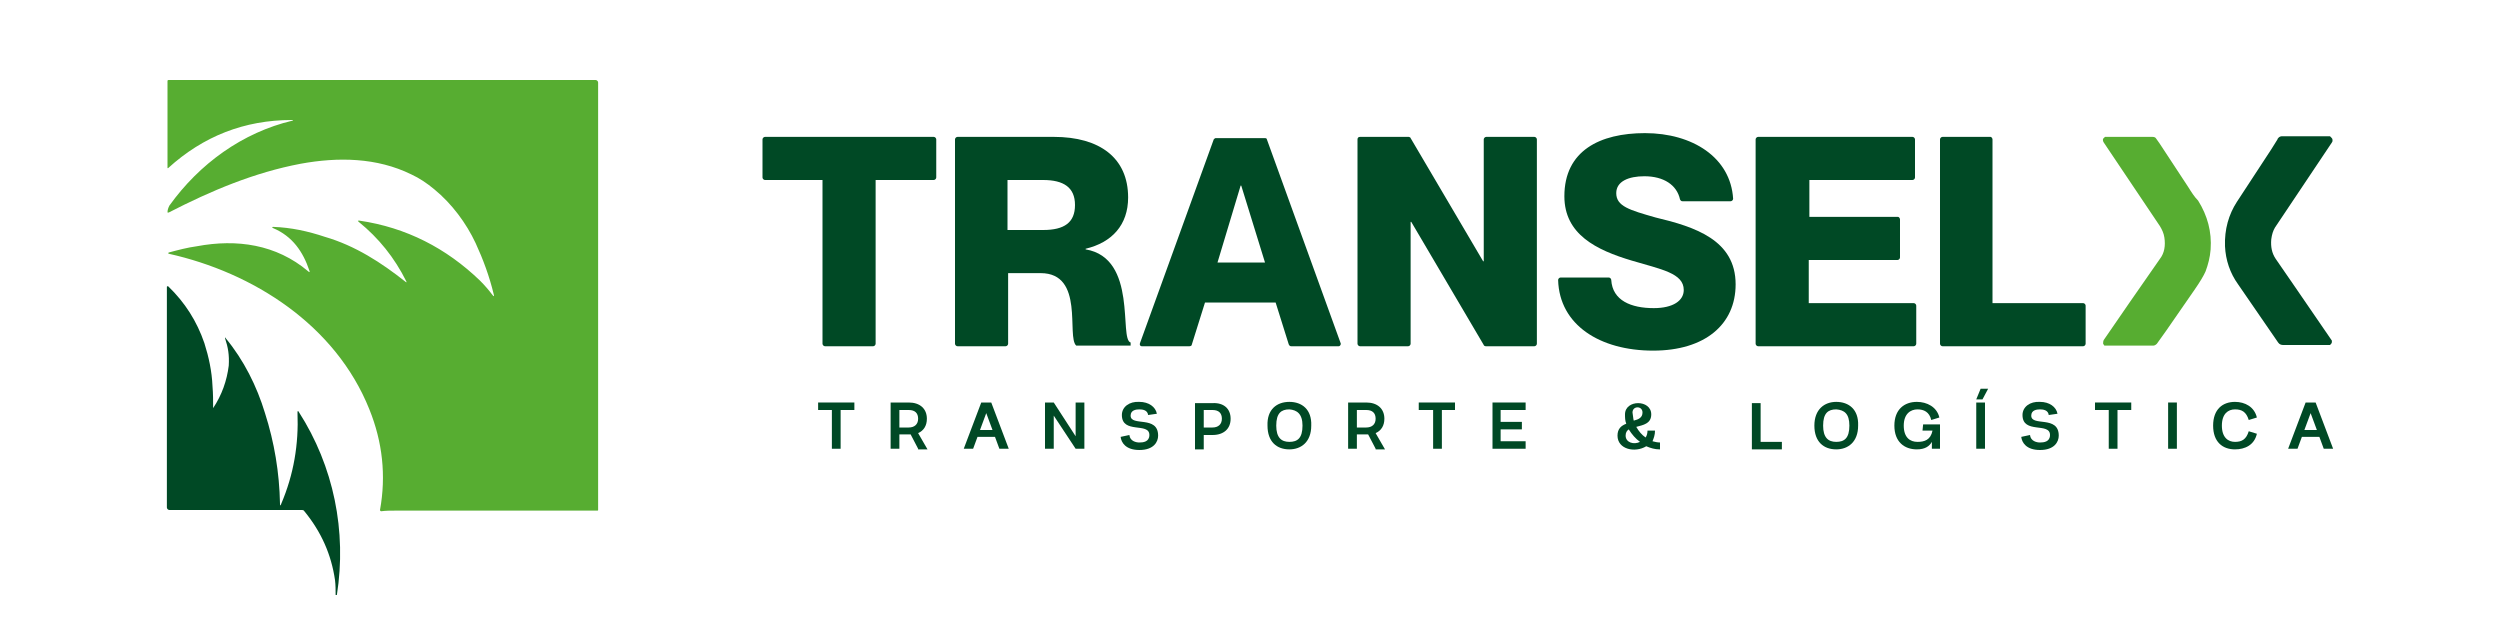
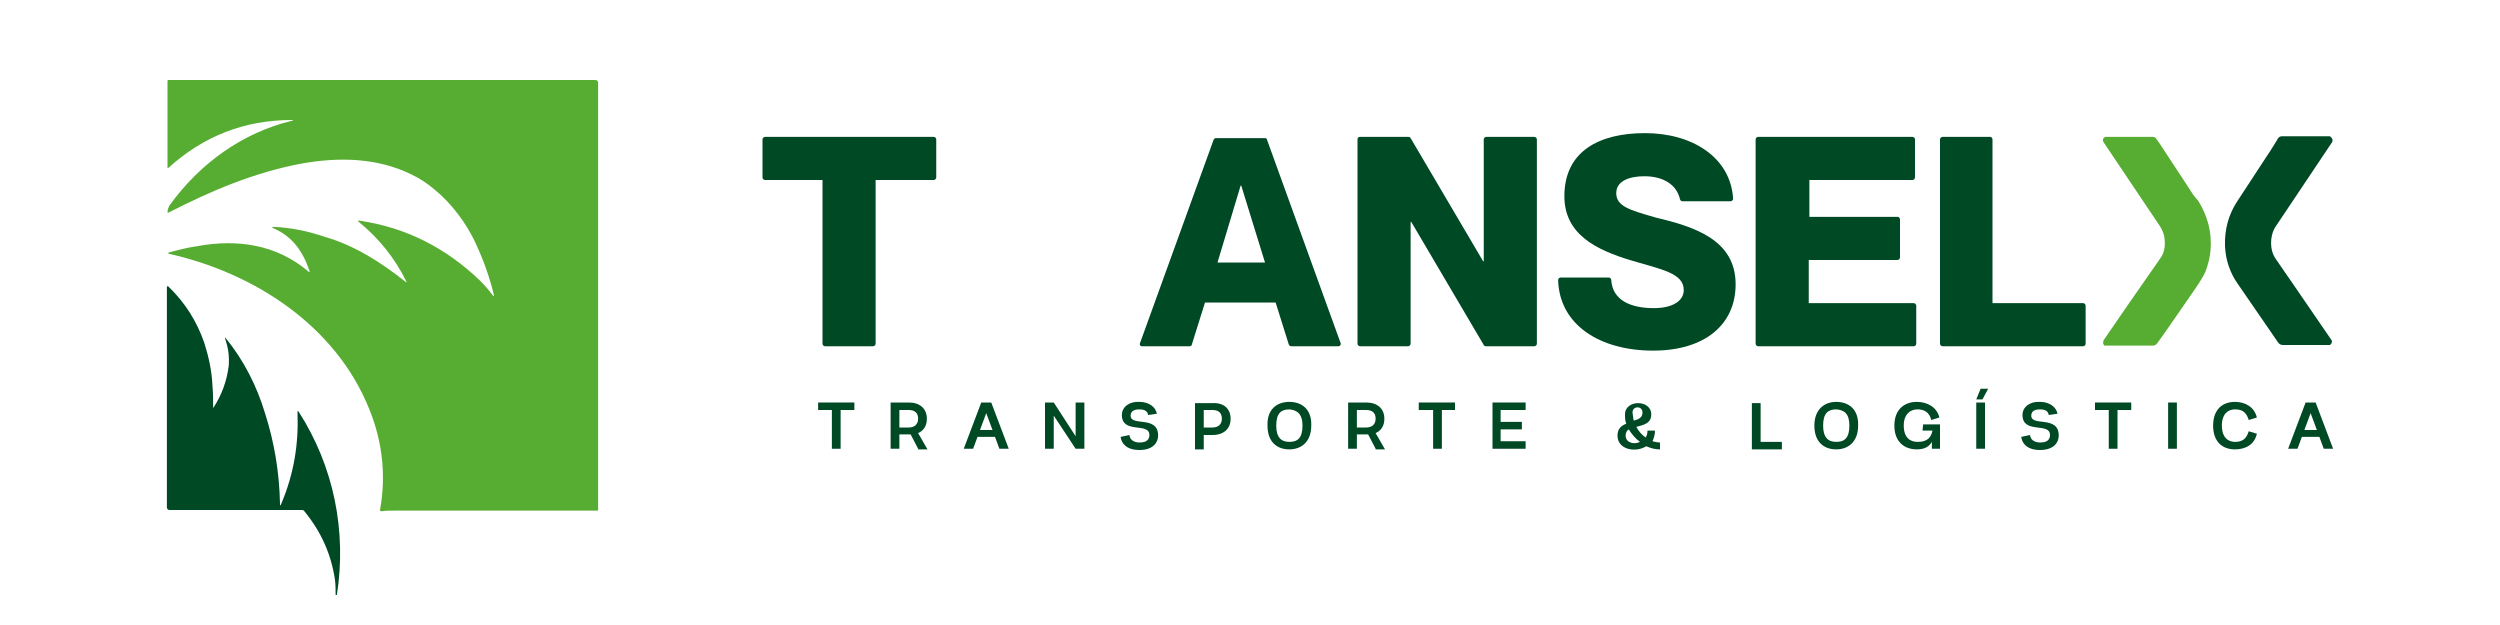
<svg xmlns="http://www.w3.org/2000/svg" version="1.1" id="Capa_1" x="0px" y="0px" viewBox="0 0 400 100" style="enable-background:new 0 0 400 100;" xml:space="preserve">
  <style type="text/css">
	.st0{fill:#57AD31;}
	.st1{fill:#004925;}
</style>
  <g>
    <path class="st0" d="M64.9,45.1c0.1,0.1,0.2,0.1,0.1-0.1c-1.9-3.8-4.4-6.9-7.6-9.5c-0.2-0.2-0.2-0.2,0.1-0.2   c7.5,1.1,13.9,4.4,19.3,9.6c0.7,0.7,1.4,1.5,2,2.3c0.2,0.3,0.3,0.2,0.2-0.1c-0.7-2.9-1.7-5.6-2.9-8.2c-1.5-3.2-3.8-6.3-6.6-8.6   c-1.2-1-2.4-1.8-3.7-2.4c-5.5-2.7-11.7-2.8-17.7-1.7c-7.4,1.4-14.3,4.3-21.1,7.8c-0.1,0-0.1,0-0.2,0c0,0,0,0,0,0   c0-0.4,0.1-0.7,0.3-1.1c4.8-6.7,11.7-11.7,19.7-13.6c0.1,0,0.1-0.1,0-0.1c0,0-0.1,0-0.1,0c-7.6,0-14.2,2.6-19.8,7.7   c0,0-0.1,0-0.1,0c0,0,0,0,0,0l0-13.9c0-0.1,0-0.2,0.2-0.2l68.3,0c0.2,0,0.4,0.2,0.4,0.4l0,68.4c0,0,0,0.1-0.1,0.1l0,0   c-10.8,0-21.6,0-32.4,0c-0.7,0-1.5,0-2.2,0.1c-0.1,0-0.2-0.1-0.2-0.2c0,0,0,0,0,0c1-5.5,0.4-10.9-1.7-16.1   C53.7,52,40.5,43.6,27,40.6c0,0-0.1-0.1-0.1-0.1c0,0,0,0,0,0c0,0,0.1-0.1,0.1-0.1c1.5-0.4,3-0.8,4.5-1c6.4-1.2,12.7-0.3,17.8,4   c0.2,0.2,0.3,0.2,0.2-0.1c-1-3-2.7-5.5-5.8-6.8c-0.2-0.1-0.2-0.2,0-0.2c2.9,0.1,5.6,0.7,8.3,1.6C56.8,39.3,61,42,64.9,45.1z" />
    <path class="st1" d="M34.1,65.3C34.1,65.3,34.2,65.3,34.1,65.3C34.2,65.3,34.2,65.3,34.1,65.3c1.4-2.1,2.2-4.4,2.5-6.8   c0.1-1.7-0.1-2.9-0.6-4.4c0-0.1,0-0.2,0.1,0c2.9,3.5,5,7.7,6.3,12c1.5,4.7,2.3,9.5,2.4,14.5c0,0.3,0.1,0.4,0.2,0   c2-4.7,2.8-9.5,2.6-14.6c0-0.3,0.1-0.3,0.2-0.1c5.6,8.7,7.7,19.1,6.1,29.3c0,0,0,0-0.1,0c0,0,0,0,0,0l-0.1,0c0,0,0,0,0,0   c0-0.8,0-1.6-0.1-2.4c-0.6-4.1-2.2-7.7-4.9-11c-0.1-0.2-0.3-0.2-0.5-0.2c-7.4,0-14.4,0-21.1,0c-0.2,0-0.4-0.2-0.4-0.4l0-35.3   c0,0,0-0.1,0.1-0.1c0,0,0,0,0.1,0c2.7,2.6,4.6,5.6,5.8,9.1c0.7,2.2,1.2,4.5,1.3,6.9C34.1,63,34.1,64.1,34.1,65.3z" />
    <g>
      <path class="st1" d="M367.2,45.9c-1-1.5-2.1-3-3.1-4.5c-0.6-0.9-0.8-1.9-0.7-3.1c0.1-0.8,0.3-1.4,0.6-1.9c3-4.5,6.1-9.1,9.1-13.6    l0.1-0.2l0-0.2c0-0.2-0.1-0.3-0.2-0.4l-0.2-0.2l-7.7,0c-0.2,0-0.4,0.1-0.5,0.2c-0.1,0.1-0.2,0.2-0.2,0.3l-1,1.6    c-1.8,2.8-3.7,5.6-5.5,8.4c-1.3,2-2,4.4-1.9,7.1l0,0c0.1,2.2,0.8,4.3,2.1,6.1l6.4,9.3c0.2,0.3,0.5,0.4,0.8,0.4l7.3,0l0.2,0    l0.1-0.1c0.1-0.1,0.2-0.2,0.2-0.4l0-0.2L367.2,45.9z" />
      <path class="st0" d="M350.1,29.9l-4.6-7l-0.5-0.7c-0.1-0.2-0.3-0.3-0.6-0.3l-7.4,0l-0.2,0l-0.1,0.1c-0.3,0.2-0.3,0.5-0.1,0.8    l9,13.4c0.3,0.5,0.6,1.1,0.7,1.8c0.2,1.3,0,2.5-0.7,3.4c-1.6,2.3-3.2,4.6-4.8,6.9l-4.2,6.1c-0.1,0.2-0.1,0.4-0.1,0.6l0.2,0.3    l7.8,0c0.2,0,0.4-0.1,0.6-0.3l1.5-2.1c1.5-2.2,3-4.3,4.5-6.5c0.9-1.3,1.5-2.3,1.8-3c0.4-1.1,0.7-2.2,0.8-3.5    c0.2-2.8-0.5-5.4-2-7.8C351.1,31.5,350.6,30.7,350.1,29.9z" />
    </g>
    <g>
      <path class="st1" d="M136.7,65.6h-2.2v6.2h-1.4v-6.2h-2.2v-1.2h5.8V65.6z" />
      <path class="st1" d="M146.9,71.8l-1.2-2.3c-0.1,0-0.2,0-0.3,0h-1.5v2.3h-1.4v-7.4h2.9c1.8,0,2.9,1,2.9,2.6c0,1.1-0.5,1.9-1.4,2.3    l1.5,2.6H146.9z M143.9,68.4h1.5c0.9,0,1.5-0.5,1.5-1.4s-0.5-1.4-1.5-1.4h-1.5V68.4z" />
      <path class="st1" d="M159.2,69.9h-2.8l-0.7,1.9h-1.5l2.8-7.4h1.6l2.8,7.4h-1.5L159.2,69.9z M158.8,68.8l-1-2.7l-1,2.7H158.8z" />
      <path class="st1" d="M173.5,64.4v7.4h-1.4l-3.5-5.3v5.3h-1.4v-7.4h1.4l3.5,5.4v-5.4H173.5z" />
      <path class="st1" d="M180.7,69.6c0.1,1,1.1,1.2,1.6,1.2c0.6,0,1.6-0.1,1.6-1.2c0-2.1-4.4-0.1-4.4-3.2c0-1.3,1.2-2.2,2.8-2.1    c1.5,0,2.6,0.8,2.8,1.9l-1.4,0.2c-0.1-0.8-0.9-0.9-1.4-0.9c-0.5,0-1.4,0.1-1.4,1c0,1.8,4.4-0.1,4.4,3.2c0,1-0.7,2.3-3,2.3    c-2.2,0-2.9-1.2-3-2.1L180.7,69.6z" />
      <path class="st1" d="M196.9,67c0,1.6-1.1,2.6-2.9,2.6h-1.4v2.3h-1.4v-7.4h2.8C195.8,64.4,196.9,65.4,196.9,67z M195.5,67    c0-0.9-0.5-1.4-1.5-1.4h-1.4v2.8h1.4C194.9,68.4,195.5,67.9,195.5,67z" />
      <path class="st1" d="M206.3,64.3c2,0,3.6,1.2,3.5,3.8c0,2.6-1.6,3.8-3.5,3.8c-2,0-3.5-1.2-3.5-3.8    C202.7,65.5,204.3,64.3,206.3,64.3z M206.3,65.5c-1.3,0-2.1,0.6-2.1,2.6c0,1.9,0.8,2.6,2.1,2.6c1.3,0,2.1-0.6,2.1-2.6    C208.4,66.2,207.5,65.6,206.3,65.5z" />
      <path class="st1" d="M220.1,71.8l-1.2-2.3c-0.1,0-0.2,0-0.3,0h-1.5v2.3h-1.4v-7.4h2.9c1.8,0,2.9,1,2.9,2.6c0,1.1-0.5,1.9-1.4,2.3    l1.5,2.6H220.1z M217.1,68.4h1.5c0.9,0,1.5-0.5,1.5-1.4s-0.5-1.4-1.5-1.4h-1.5V68.4z" />
      <path class="st1" d="M232.9,65.6h-2.2v6.2h-1.4v-6.2H227v-1.2h5.8V65.6z" />
      <path class="st1" d="M240.1,65.6v1.9h3.4v1.2h-3.4v1.9h4v1.2h-5.3v-7.4h5.3v1.2H240.1z" />
      <path class="st1" d="M265.5,71.9c-0.7,0-1.4-0.2-2.1-0.5c-1.8,1.1-4.6,0.5-4.6-1.7c0-1.1,0.6-1.6,1.4-1.9c-0.2-0.5-0.2-1-0.2-1.5    c0-2.4,4.2-2.4,4.2,0c0,1.5-1.3,1.7-2.4,2c0.4,0.7,0.9,1.3,1.5,1.7c0.2-0.3,0.3-0.7,0.3-1.1h1.2c0,0.7-0.2,1.2-0.4,1.7    c0.4,0.1,0.8,0.2,1.2,0.2V71.9z M262.4,70.7c-0.7-0.5-1.3-1.2-1.8-2c-0.3,0.2-0.5,0.5-0.5,1C260.1,70.8,261.4,71.2,262.4,70.7z     M261.4,67.3c0.8-0.2,1.4-0.5,1.4-1.3c0-1.1-1.6-1.1-1.6,0C261.3,66.5,261.3,67,261.4,67.3z" />
      <path class="st1" d="M285.1,70.7v1.2h-4.8v-7.4h1.4v6.2H285.1z" />
      <path class="st1" d="M293.8,64.3c2,0,3.6,1.2,3.5,3.8c0,2.6-1.6,3.8-3.5,3.8c-2,0-3.5-1.2-3.5-3.8    C290.3,65.5,291.9,64.3,293.8,64.3z M293.8,65.5c-1.3,0-2.1,0.6-2.1,2.6c0,1.9,0.8,2.6,2.1,2.6c1.3,0,2.1-0.6,2.1-2.6    C295.9,66.2,295.1,65.6,293.8,65.5z" />
      <path class="st1" d="M310.3,71.8h-1.2v-1.1c-0.4,0.7-1.1,1.2-2.4,1.2c-2,0-3.6-1.2-3.6-3.8c0-2.6,1.6-3.8,3.6-3.8    c1.6,0,3.2,0.8,3.6,2.5l-1.3,0.4c-0.3-1.3-1.2-1.7-2.2-1.7c-1.1,0-2.2,0.7-2.2,2.6c0,1.9,1,2.6,2.2,2.6c1.1,0,2.1-0.3,2.4-1.8    h-1.6l0.1-1h2.7V71.8z" />
      <path class="st1" d="M316.2,71.8v-7.4h1.4v7.4H316.2z M316.2,63.9h1l0.9-1.7h-1.2L316.2,63.9z" />
      <path class="st1" d="M324.8,69.6c0.1,1,1.1,1.2,1.6,1.2c0.6,0,1.6-0.1,1.6-1.2c0-2.1-4.4-0.1-4.4-3.2c0-1.3,1.2-2.2,2.8-2.1    c1.5,0,2.6,0.8,2.8,1.9l-1.4,0.2c-0.1-0.8-0.9-0.9-1.4-0.9c-0.5,0-1.4,0.1-1.4,1c0,1.8,4.4-0.1,4.4,3.2c0,1-0.7,2.3-3,2.3    c-2.2,0-2.9-1.2-3-2.1L324.8,69.6z" />
      <path class="st1" d="M341,65.6h-2.2v6.2h-1.4v-6.2h-2.2v-1.2h5.8V65.6z" />
      <path class="st1" d="M346.9,71.8v-7.4h1.4v7.4H346.9z" />
      <path class="st1" d="M355.5,68.1c0,1.9,1,2.6,2.1,2.6c1.1,0,1.8-0.4,2.2-1.7l1.3,0.4c-0.4,1.8-1.9,2.5-3.5,2.5    c-2,0-3.5-1.2-3.5-3.8c0-2.6,1.5-3.8,3.5-3.8c1.6,0,3.1,0.8,3.5,2.5l-1.3,0.4c-0.4-1.3-1.1-1.7-2.2-1.7    C356.5,65.5,355.5,66.2,355.5,68.1z" />
      <path class="st1" d="M371.1,69.9h-2.8l-0.7,1.9h-1.5l2.8-7.4h1.6l2.8,7.4h-1.5L371.1,69.9z M370.7,68.8l-1-2.7l-1,2.7H370.7z" />
    </g>
    <g>
      <path class="st1" d="M131.7,28.8h-9.3c-0.2,0-0.4-0.2-0.4-0.4v-6.1c0-0.2,0.2-0.4,0.4-0.4h27c0.2,0,0.4,0.2,0.4,0.4v6.1    c0,0.2-0.2,0.4-0.4,0.4h-9.3V55c0,0.2-0.2,0.4-0.4,0.4H132c-0.2,0-0.4-0.2-0.4-0.4V28.8z" />
-       <path class="st1" d="M152.8,22.3c0-0.2,0.2-0.4,0.4-0.4h15.4c7.4,0,11.9,3.4,11.9,9.7c0,4.4-2.6,7.2-6.8,8.2v0.1    c8.4,1.4,5.3,14.4,7.2,14.9v0.5h-8.7c-1.6-1.4,1.4-11.6-5.7-11.6h-5.2V55c0,0.2-0.2,0.4-0.4,0.4h-7.7c-0.2,0-0.4-0.2-0.4-0.4V22.3    z M161.2,36.8h5.7c3.4,0,5.1-1.2,5.1-4c0-2.8-1.8-4-5.1-4h-5.7V36.8z" />
      <path class="st1" d="M192.8,48.4l-2.1,6.7c0,0.2-0.2,0.3-0.4,0.3h-7.6c-0.3,0-0.4-0.3-0.3-0.5l11.8-32.6c0.1-0.1,0.2-0.2,0.3-0.2    h7.9c0.2,0,0.3,0.1,0.3,0.2l11.8,32.6c0.1,0.2-0.1,0.5-0.3,0.5h-7.6c-0.2,0-0.3-0.1-0.4-0.3l-2.1-6.7H192.8z M202.4,42l-3.8-12.3    h-0.1L194.8,42H202.4z" />
      <path class="st1" d="M217.6,21.9h7.8c0.1,0,0.3,0.1,0.3,0.2l11.6,19.7h0.1V22.3c0-0.2,0.2-0.4,0.4-0.4h7.7c0.2,0,0.4,0.2,0.4,0.4    V55c0,0.2-0.2,0.4-0.4,0.4h-7.8c-0.1,0-0.3-0.1-0.3-0.2l-11.6-19.7h-0.1V55c0,0.2-0.2,0.4-0.4,0.4h-7.7c-0.2,0-0.4-0.2-0.4-0.4    V22.3C217.2,22.1,217.3,21.9,217.6,21.9z" />
      <path class="st1" d="M277.7,45.5c0,6.4-4.9,10.6-13.2,10.6c-8.5,0-15-4.1-15.2-11.3c0-0.2,0.2-0.4,0.4-0.4h7.7    c0.2,0,0.4,0.2,0.4,0.4c0.2,3.3,3.2,4.5,6.8,4.5c3.1,0,4.8-1.2,4.8-2.9c0-2.7-3.6-3.3-8.3-4.7c-5.7-1.7-10.8-4.2-10.8-10.3    c0-7.3,5.7-10.1,12.9-10.1c7.6,0,13.7,3.9,14.1,10.5c0,0.2-0.2,0.4-0.4,0.4h-7.7c-0.2,0-0.3-0.1-0.4-0.3c-0.5-2.3-2.6-3.7-5.7-3.7    c-2.5,0-4.5,0.8-4.5,2.7c0,2.1,2.1,2.7,6.3,3.9C271.2,36.3,277.7,38.4,277.7,45.5z" />
      <path class="st1" d="M304,35.1v6.1c0,0.2-0.2,0.4-0.4,0.4h-14.2v6.9h16.8c0.2,0,0.4,0.2,0.4,0.4V55c0,0.2-0.2,0.4-0.4,0.4h-24.9    c-0.2,0-0.4-0.2-0.4-0.4V22.3c0-0.2,0.2-0.4,0.4-0.4H306c0.2,0,0.4,0.2,0.4,0.4v6.1c0,0.2-0.2,0.4-0.4,0.4h-16.5v5.9h14.2    C303.8,34.7,304,34.9,304,35.1z" />
      <path class="st1" d="M318.8,22.3v26.2h14.5c0.2,0,0.4,0.2,0.4,0.4V55c0,0.2-0.2,0.4-0.4,0.4h-22.5c-0.2,0-0.4-0.2-0.4-0.4V22.3    c0-0.2,0.2-0.4,0.4-0.4h7.7C318.6,21.9,318.8,22.1,318.8,22.3z" />
    </g>
  </g>
</svg>